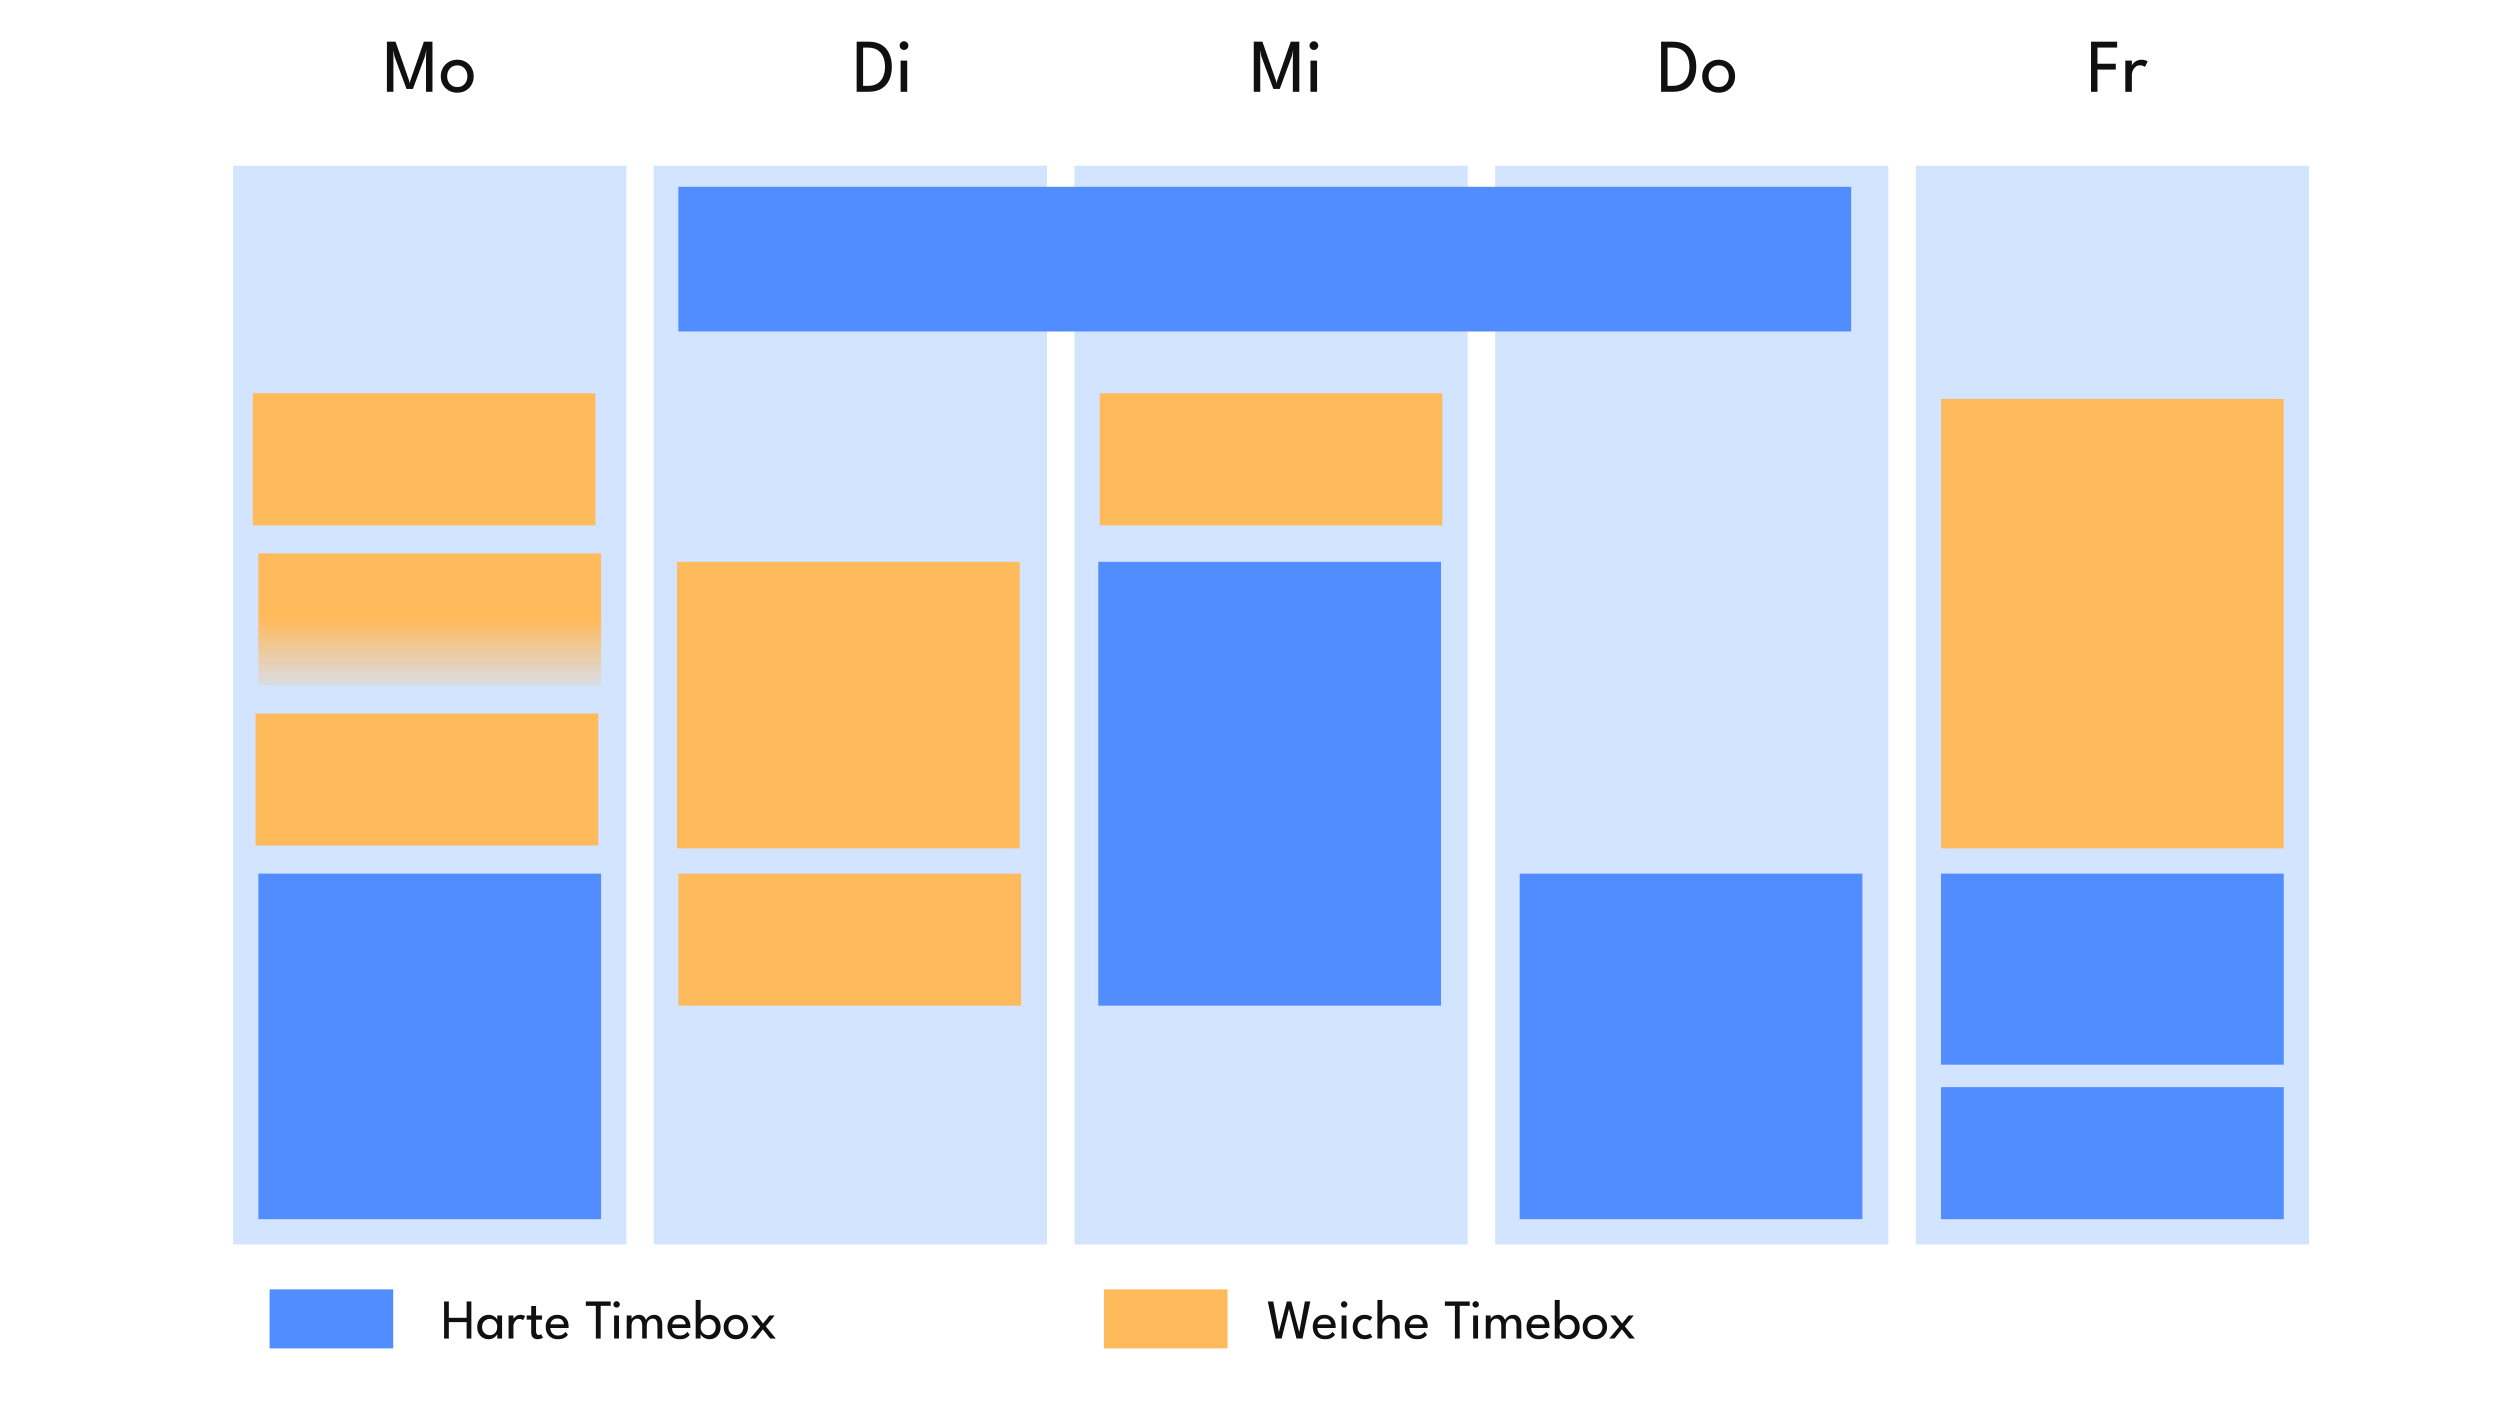
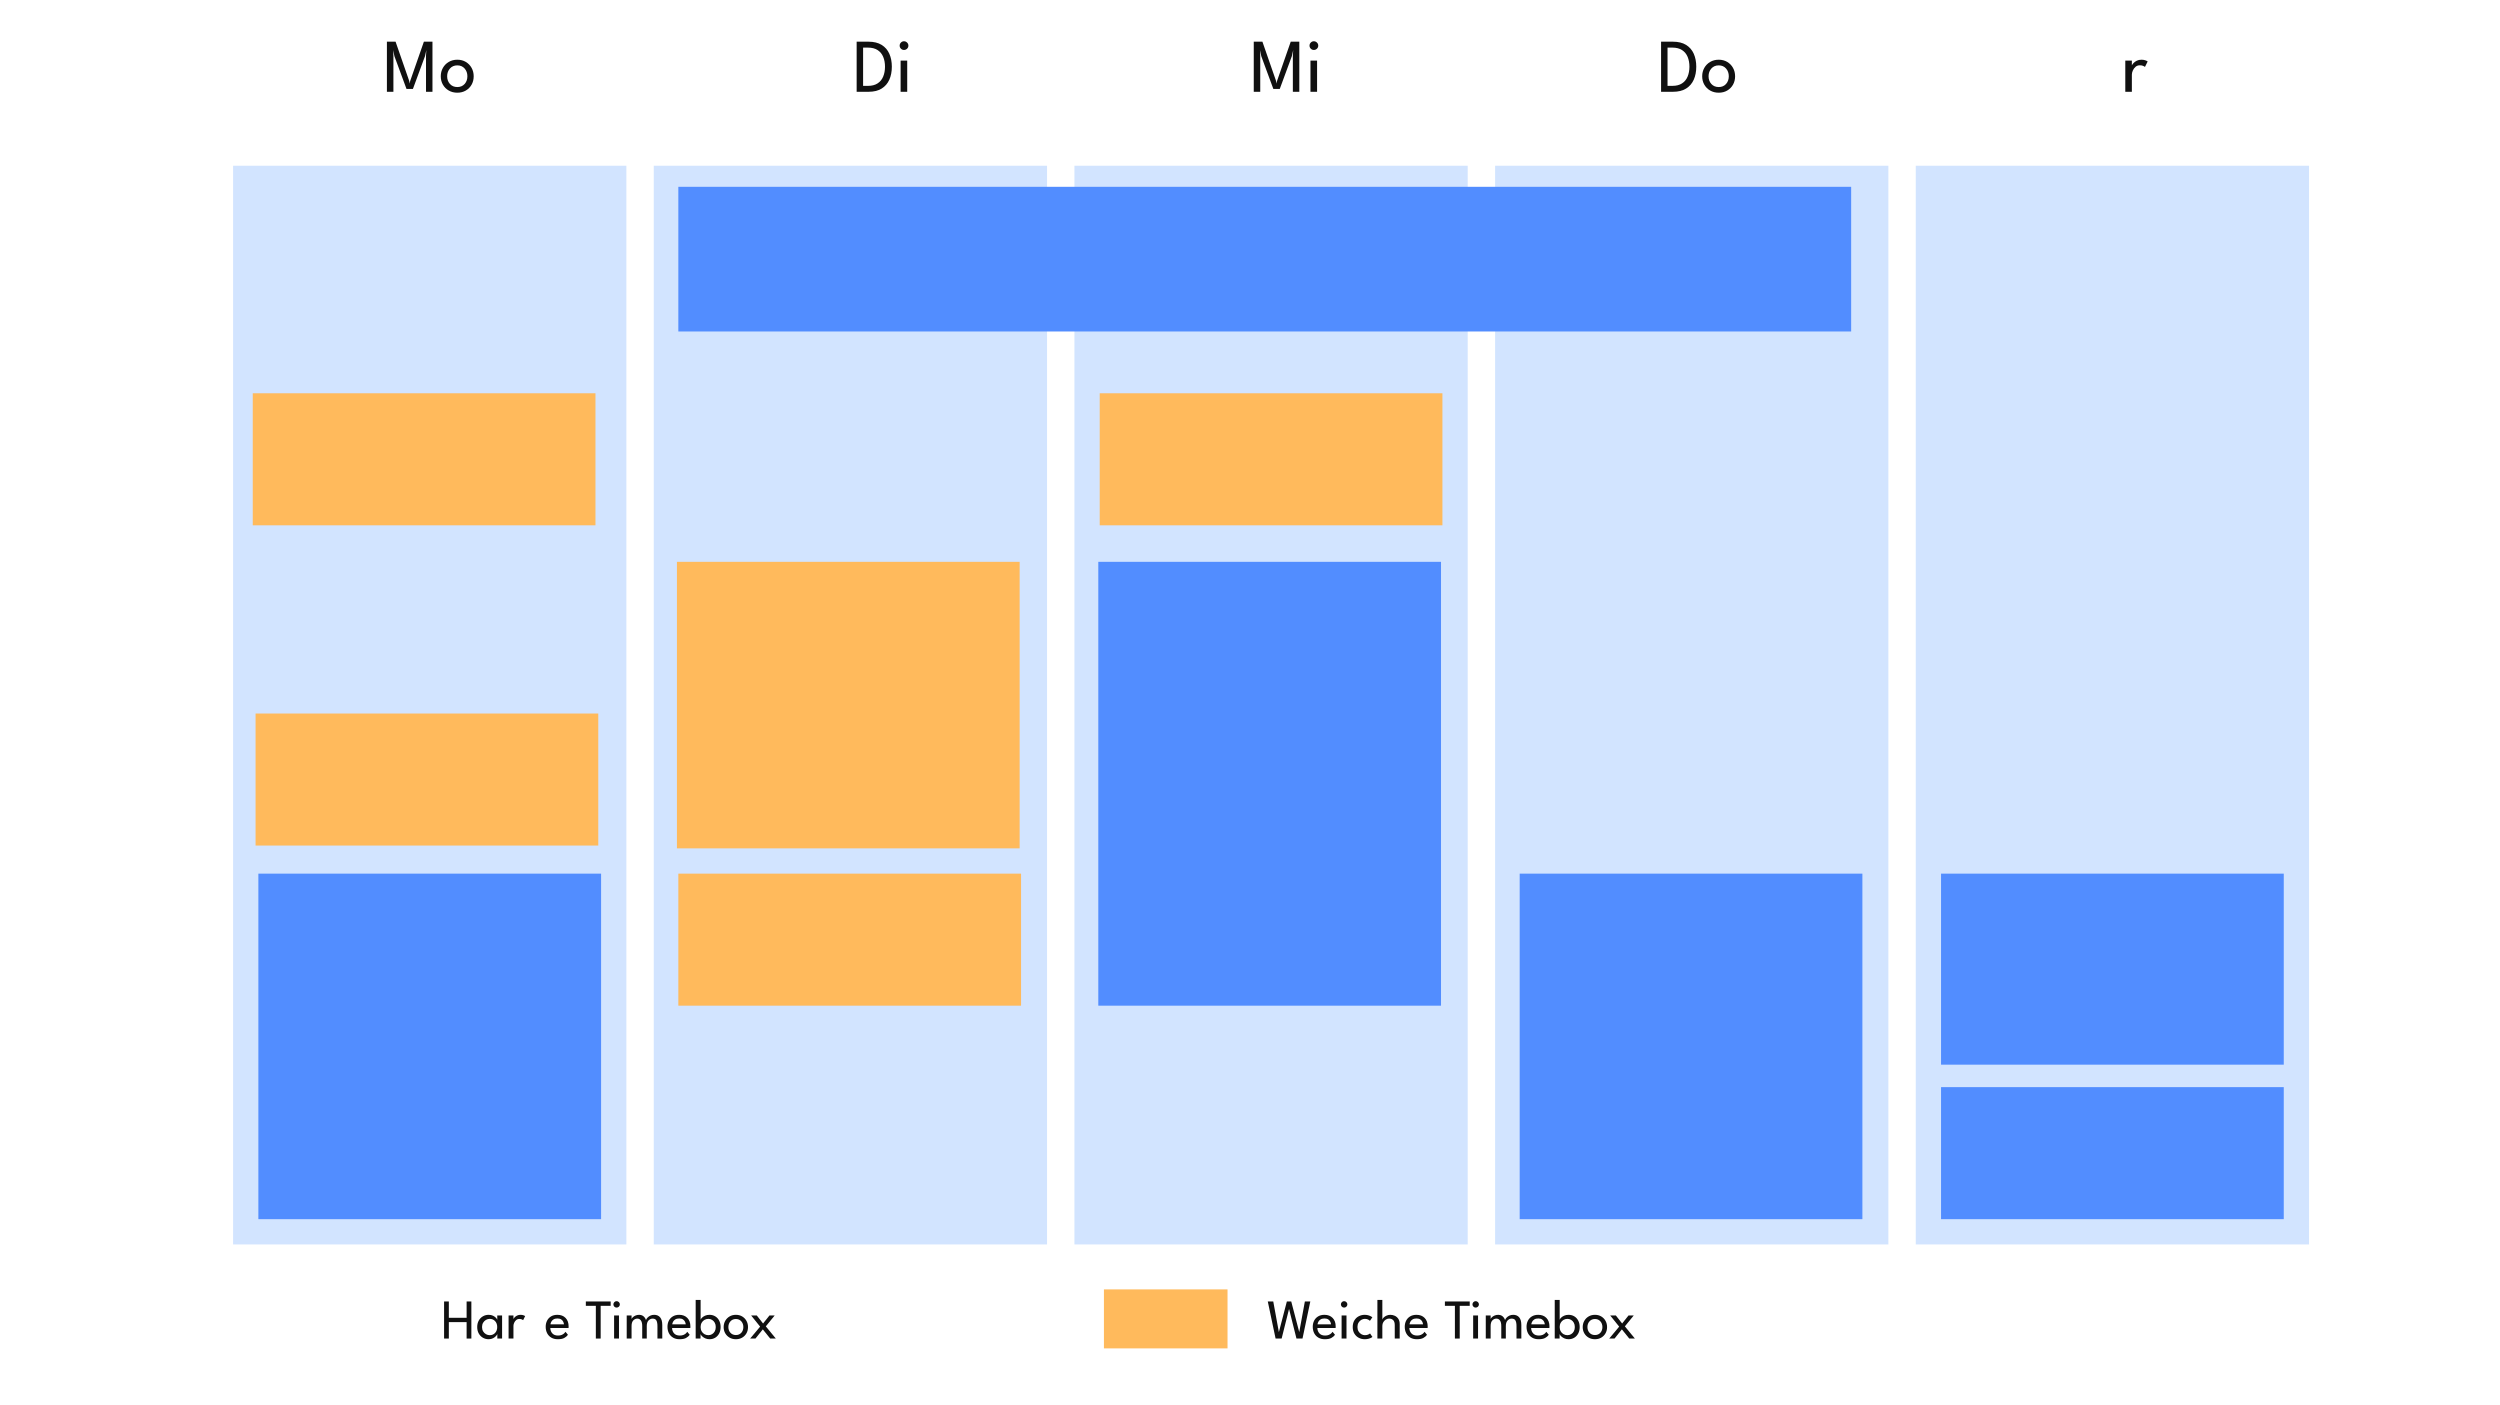
<svg xmlns="http://www.w3.org/2000/svg" xmlns:xlink="http://www.w3.org/1999/xlink" version="1.1" viewBox="0 0 888 500" width="372" height="209">
  <defs>
    <linearGradient x1="0" x2="1" id="Gradient" gradientUnits="userSpaceOnUse">
      <stop offset="0" stop-color="#ffba5c" />
      <stop offset=".5" stop-color="#ffba5c" />
      <stop offset="1" stop-color="#ffba5c" stop-opacity=".163" />
    </linearGradient>
    <linearGradient id="Obj_Gradient" xlink:href="#Gradient" gradientTransform="translate(152 197) rotate(90) scale(47)" />
  </defs>
  <g id="Canvas_Form" stroke-opacity="1" stroke-dasharray="none" stroke="none" fill-opacity="1" fill="none">
    <title>Canvas Form</title>
    <g id="Canvas_Form_Ebene_4">
      <title>Ebene 4</title>
      <g id="Graphic_802">
        <rect x="231.75" y="59" width="140" height="384" fill="#d2e4ff" />
      </g>
      <g id="Graphic_801">
        <rect x="240" y="200" width="122" height="102" fill="#ffba5c" />
      </g>
      <g id="Graphic_805">
        <rect x="381.5" y="59" width="140" height="384" fill="#d2e4ff" />
      </g>
      <g id="Graphic_803">
        <rect x="390" y="200" width="122" height="158" fill="#528dff" />
      </g>
      <g id="Graphic_808">
        <rect x="531.25" y="59" width="140" height="384" fill="#d2e4ff" />
      </g>
      <g id="Graphic_806">
        <rect x="540" y="311" width="122" height="123" fill="#528dff" />
      </g>
      <g id="Graphic_811">
        <rect x="681" y="59" width="140" height="384" fill="#d2e4ff" />
      </g>
      <g id="Graphic_810">
-         <rect x="690" y="142" width="122" height="160" fill="#ffba5c" />
-       </g>
+         </g>
      <g id="Graphic_814">
        <rect x="82" y="59" width="140" height="384" fill="#d2e4ff" />
      </g>
      <g id="Graphic_812">
        <rect x="91" y="311" width="122" height="123" fill="#528dff" />
      </g>
      <g id="Graphic_800">
        <rect x="240.5" y="66.5" width="417.5" height="51.5" fill="#528dff" />
      </g>
      <g id="Graphic_821">
        <rect x="89" y="140" width="122" height="47" fill="#ffba5c" />
      </g>
      <g id="Graphic_823">
        <rect x="690" y="311" width="122" height="68" fill="#528dff" />
      </g>
      <g id="Graphic_824">
        <rect x="690" y="387" width="122" height="47" fill="#528dff" />
      </g>
      <g id="Graphic_825">
        <rect x="390.5" y="140" width="122" height="47" fill="#ffba5c" />
      </g>
      <g id="Graphic_826">
        <rect x="240.5" y="311" width="122" height="47" fill="#ffba5c" />
      </g>
      <g id="Graphic_827">
-         <rect x="91" y="197" width="122" height="47" fill="url(#Obj_Gradient)" />
-       </g>
+         </g>
      <g id="Graphic_829">
        <rect x="90" y="254" width="122" height="47" fill="#ffba5c" />
      </g>
    </g>
    <g id="Canvas_Form_Ebene_2">
      <title>Ebene 2</title>
      <g id="Group_859">
        <title>Fr</title>
        <g id="Graphic_857">
-           <path d="M 743.387 14.839 L 752.684 14.839 L 752.684 16.933 L 745.684 16.933 L 745.684 22.69 L 752.211 22.69 L 752.211 24.771 L 745.684 24.771 L 745.684 32.676 L 743.387 32.676 Z" fill="#101010" />
-         </g>
+           </g>
        <g id="Graphic_858">
          <path d="M 757.927 32.676 L 755.589 32.676 L 755.589 21.582 L 757.927 21.582 L 757.927 23.284 C 758.026 23.041 758.226 22.759 758.528 22.44 C 758.83 22.12 759.217 21.843 759.69 21.609 C 760.163 21.374 760.72 21.257 761.359 21.257 C 761.873 21.257 762.325 21.327 762.717 21.467 C 763.109 21.606 763.386 21.744 763.548 21.879 L 762.589 23.825 C 762.463 23.708 762.242 23.581 761.927 23.446 C 761.611 23.311 761.22 23.244 760.751 23.244 C 760.157 23.244 759.648 23.428 759.224 23.798 C 758.801 24.167 758.479 24.611 758.258 25.129 C 758.037 25.647 757.927 26.126 757.927 26.568 Z" fill="#101010" />
        </g>
      </g>
      <g id="Group_862">
        <title>Do</title>
        <g id="Graphic_860">
          <path d="M 590.335 14.839 L 594.538 14.839 C 596.439 14.839 598.004 15.219 599.234 15.98 C 600.463 16.742 601.375 17.793 601.97 19.136 C 602.565 20.478 602.862 22.014 602.862 23.744 C 602.862 25.482 602.565 27.023 601.97 28.365 C 601.375 29.707 600.466 30.761 599.24 31.527 C 598.015 32.293 596.448 32.676 594.538 32.676 L 590.335 32.676 Z M 592.633 16.947 L 592.633 30.568 L 594.349 30.568 C 595.745 30.568 596.891 30.275 597.788 29.689 C 598.684 29.104 599.346 28.3 599.774 27.277 C 600.202 26.255 600.421 25.086 600.43 23.771 C 600.43 22.455 600.218 21.284 599.794 20.257 C 599.371 19.23 598.709 18.422 597.808 17.832 C 596.907 17.242 595.754 16.947 594.349 16.947 Z" fill="#101010" />
        </g>
        <g id="Graphic_861">
          <path d="M 610.862 33 C 609.717 33 608.702 32.743 607.814 32.23 C 606.927 31.716 606.231 31.02 605.727 30.142 C 605.222 29.264 604.97 28.27 604.97 27.162 C 604.97 26.054 605.222 25.054 605.727 24.163 C 606.231 23.271 606.927 22.564 607.814 22.041 C 608.702 21.519 609.717 21.257 610.862 21.257 C 611.997 21.257 613.003 21.519 613.882 22.041 C 614.76 22.564 615.447 23.271 615.942 24.163 C 616.438 25.054 616.686 26.054 616.686 27.162 C 616.686 28.27 616.438 29.264 615.942 30.142 C 615.447 31.02 614.76 31.716 613.882 32.23 C 613.003 32.743 611.997 33 610.862 33 Z M 610.862 30.987 C 611.943 30.987 612.81 30.622 613.463 29.892 C 614.116 29.162 614.442 28.248 614.442 27.149 C 614.442 26.059 614.116 25.14 613.463 24.392 C 612.81 23.645 611.943 23.271 610.862 23.271 C 609.771 23.271 608.895 23.645 608.233 24.392 C 607.571 25.14 607.24 26.059 607.24 27.149 C 607.24 28.248 607.571 29.162 608.233 29.892 C 608.895 30.622 609.771 30.987 610.862 30.987 Z" fill="#101010" />
        </g>
      </g>
      <g id="Group_865">
        <title>Mi</title>
        <g id="Graphic_863">
          <path d="M 461.553 14.839 L 461.553 32.676 L 459.256 32.676 L 459.256 19.798 L 459.378 17.825 L 458.891 20.001 L 454.594 31.662 L 452.31 31.662 L 448.013 20.001 L 447.54 17.825 L 447.648 19.798 L 447.648 32.676 L 445.338 32.676 L 445.338 14.839 L 448.419 14.839 L 453.283 28.838 L 453.445 29.743 L 453.621 28.838 L 458.499 14.839 Z" fill="#101010" />
        </g>
        <g id="Graphic_864">
          <path d="M 466.729 17.784 C 466.305 17.784 465.943 17.634 465.641 17.332 C 465.339 17.03 465.188 16.667 465.188 16.244 C 465.188 15.821 465.339 15.456 465.641 15.149 C 465.943 14.843 466.305 14.69 466.729 14.69 C 467.152 14.69 467.519 14.843 467.83 15.149 C 468.141 15.456 468.296 15.821 468.296 16.244 C 468.296 16.667 468.143 17.03 467.837 17.332 C 467.53 17.634 467.161 17.784 466.729 17.784 Z M 465.526 32.676 L 465.526 21.582 L 467.877 21.582 L 467.877 32.676 Z" fill="#101010" />
        </g>
      </g>
      <g id="Group_868">
        <title>Di</title>
        <g id="Graphic_866">
          <path d="M 303.975 14.839 L 308.177 14.839 C 310.078 14.839 311.643 15.219 312.873 15.98 C 314.103 16.742 315.015 17.793 315.609 19.136 C 316.204 20.478 316.501 22.014 316.501 23.744 C 316.501 25.482 316.204 27.023 315.609 28.365 C 315.015 29.707 314.105 30.761 312.88 31.527 C 311.655 32.293 310.087 32.676 308.177 32.676 L 303.975 32.676 Z M 306.272 16.947 L 306.272 30.568 L 307.988 30.568 C 309.384 30.568 310.531 30.275 311.427 29.689 C 312.324 29.104 312.986 28.3 313.414 27.277 C 313.841 26.255 314.06 25.086 314.069 23.771 C 314.069 22.455 313.857 21.284 313.434 20.257 C 313.01 19.23 312.348 18.422 311.447 17.832 C 310.547 17.242 309.393 16.947 307.988 16.947 Z" fill="#101010" />
        </g>
        <g id="Graphic_867">
          <path d="M 320.825 17.784 C 320.402 17.784 320.039 17.634 319.738 17.332 C 319.436 17.03 319.285 16.667 319.285 16.244 C 319.285 15.821 319.436 15.456 319.738 15.149 C 320.039 14.843 320.402 14.69 320.825 14.69 C 321.249 14.69 321.616 14.843 321.927 15.149 C 322.238 15.456 322.393 15.821 322.393 16.244 C 322.393 16.667 322.24 17.03 321.933 17.332 C 321.627 17.634 321.258 17.784 320.825 17.784 Z M 319.623 32.676 L 319.623 21.582 L 321.974 21.582 L 321.974 32.676 Z" fill="#101010" />
        </g>
      </g>
      <g id="Group_871">
        <title>Mo</title>
        <g id="Graphic_869">
          <path d="M 152.972 14.839 L 152.972 32.676 L 150.675 32.676 L 150.675 19.798 L 150.797 17.825 L 150.31 20.001 L 146.013 31.662 L 143.729 31.662 L 139.432 20.001 L 138.959 17.825 L 139.067 19.798 L 139.067 32.676 L 136.757 32.676 L 136.757 14.839 L 139.838 14.839 L 144.702 28.838 L 144.864 29.743 L 145.04 28.838 L 149.918 14.839 Z" fill="#101010" />
        </g>
        <g id="Graphic_870">
          <path d="M 161.823 33 C 160.679 33 159.663 32.743 158.776 32.23 C 157.889 31.716 157.193 31.02 156.688 30.142 C 156.184 29.264 155.931 28.27 155.931 27.162 C 155.931 26.054 156.184 25.054 156.688 24.163 C 157.193 23.271 157.889 22.564 158.776 22.041 C 159.663 21.519 160.679 21.257 161.823 21.257 C 162.958 21.257 163.965 21.519 164.843 22.041 C 165.722 22.564 166.409 23.271 166.904 24.163 C 167.399 25.054 167.647 26.054 167.647 27.162 C 167.647 28.27 167.399 29.264 166.904 30.142 C 166.409 31.02 165.722 31.716 164.843 32.23 C 163.965 32.743 162.958 33 161.823 33 Z M 161.823 30.987 C 162.904 30.987 163.771 30.622 164.424 29.892 C 165.077 29.162 165.404 28.248 165.404 27.149 C 165.404 26.059 165.077 25.14 164.424 24.392 C 163.771 23.645 162.904 23.271 161.823 23.271 C 160.733 23.271 159.857 23.645 159.195 24.392 C 158.533 25.14 158.202 26.059 158.202 27.149 C 158.202 28.248 158.533 29.162 159.195 29.892 C 159.857 30.622 160.733 30.987 161.823 30.987 Z" fill="#101010" />
        </g>
      </g>
    </g>
    <g id="Canvas_Form_Ebene_5">
      <title>Ebene 5</title>
      <g id="Graphic_816">
-         <rect x="95" y="459" width="44" height="21" fill="#528dff" />
-       </g>
+         </g>
      <g id="Graphic_817">
        <rect x="392" y="459" width="44" height="21" fill="#ffba5c" />
      </g>
      <g id="Group_843">
        <title>Weiche Timebox</title>
        <g id="Graphic_830">
          <path d="M 462.69 476.5 L 460.54 476.5 L 457.9 465.95 L 455.26 476.5 L 453.11 476.5 L 450.33 463.3 L 452.28 463.3 L 454.28 474.22 L 457.12 463.3 L 458.68 463.3 L 461.53 474.21 L 463.53 463.3 L 465.47 463.3 Z" fill="#101010" />
        </g>
        <g id="Graphic_831">
          <path d="M 467.98 472.75 C 467.993 473.49 468.23 474.122 468.69 474.645 C 469.15 475.168 469.833 475.43 470.74 475.43 C 471.247 475.43 471.678 475.355 472.035 475.205 C 472.392 475.055 472.682 474.875 472.905 474.665 C 473.128 474.455 473.293 474.267 473.4 474.1 L 474.25 475.15 C 473.91 475.637 473.465 476.023 472.915 476.31 C 472.365 476.597 471.603 476.74 470.63 476.74 C 469.75 476.74 468.988 476.552 468.345 476.175 C 467.702 475.798 467.207 475.277 466.86 474.61 C 466.513 473.943 466.34 473.173 466.34 472.3 C 466.34 471.5 466.503 470.778 466.83 470.135 C 467.157 469.492 467.632 468.983 468.255 468.61 C 468.878 468.237 469.63 468.05 470.51 468.05 C 471.723 468.05 472.692 468.42 473.415 469.16 C 474.138 469.9 474.5 470.907 474.5 472.18 C 474.5 472.233 474.497 472.33 474.49 472.47 C 474.483 472.61 474.477 472.703 474.47 472.75 Z M 472.84 471.44 C 472.827 471.167 472.747 470.867 472.6 470.54 C 472.453 470.213 472.213 469.933 471.88 469.7 C 471.547 469.467 471.097 469.35 470.53 469.35 C 469.943 469.35 469.472 469.463 469.115 469.69 C 468.758 469.917 468.497 470.192 468.33 470.515 C 468.163 470.838 468.067 471.147 468.04 471.44 Z" fill="#101010" />
        </g>
        <g id="Graphic_832">
          <path d="M 477.5 465.48 C 477.187 465.48 476.918 465.368 476.695 465.145 C 476.472 464.922 476.36 464.653 476.36 464.34 C 476.36 464.027 476.472 463.757 476.695 463.53 C 476.918 463.303 477.187 463.19 477.5 463.19 C 477.813 463.19 478.085 463.303 478.315 463.53 C 478.545 463.757 478.66 464.027 478.66 464.34 C 478.66 464.653 478.547 464.922 478.32 465.145 C 478.093 465.368 477.82 465.48 477.5 465.48 Z M 476.61 476.5 L 476.61 468.29 L 478.35 468.29 L 478.35 476.5 Z" fill="#101010" />
        </g>
        <g id="Graphic_833">
          <path d="M 484.88 475.3 C 485.4 475.3 485.82 475.217 486.14 475.05 C 486.46 474.883 486.66 474.763 486.74 474.69 L 487.59 475.94 C 487.523 476 487.365 476.095 487.115 476.225 C 486.865 476.355 486.545 476.473 486.155 476.58 C 485.765 476.687 485.323 476.74 484.83 476.74 C 484.077 476.74 483.377 476.572 482.73 476.235 C 482.083 475.898 481.562 475.407 481.165 474.76 C 480.768 474.113 480.57 473.323 480.57 472.39 C 480.57 471.457 480.768 470.667 481.165 470.02 C 481.562 469.373 482.083 468.883 482.73 468.55 C 483.377 468.217 484.077 468.05 484.83 468.05 C 485.317 468.05 485.75 468.108 486.13 468.225 C 486.51 468.342 486.823 468.47 487.07 468.61 C 487.317 468.75 487.48 468.857 487.56 468.93 L 486.7 470.18 C 486.62 470.107 486.43 469.973 486.13 469.78 C 485.83 469.587 485.413 469.49 484.88 469.49 C 484.453 469.49 484.038 469.605 483.635 469.835 C 483.232 470.065 482.9 470.397 482.64 470.83 C 482.38 471.263 482.25 471.783 482.25 472.39 C 482.25 472.997 482.38 473.517 482.64 473.95 C 482.9 474.383 483.232 474.717 483.635 474.95 C 484.038 475.183 484.453 475.3 484.88 475.3 Z" fill="#101010" />
        </g>
        <g id="Graphic_834">
          <path d="M 493.96 468.05 C 494.5 468.05 495.023 468.163 495.53 468.39 C 496.037 468.617 496.457 468.975 496.79 469.465 C 497.123 469.955 497.29 470.593 497.29 471.38 L 497.29 476.5 L 495.53 476.5 L 495.53 471.72 C 495.53 470.907 495.345 470.315 494.975 469.945 C 494.605 469.575 494.12 469.39 493.52 469.39 C 493.12 469.39 492.737 469.503 492.37 469.73 C 492.003 469.957 491.702 470.263 491.465 470.65 C 491.228 471.037 491.11 471.477 491.11 471.97 L 491.11 476.5 L 489.35 476.5 L 489.35 462.74 L 491.11 462.74 L 491.11 469.75 C 491.163 469.523 491.323 469.277 491.59 469.01 C 491.857 468.743 492.197 468.517 492.61 468.33 C 493.023 468.143 493.473 468.05 493.96 468.05 Z" fill="#101010" />
        </g>
        <g id="Graphic_835">
          <path d="M 500.73 472.75 C 500.743 473.49 500.98 474.122 501.44 474.645 C 501.9 475.168 502.583 475.43 503.49 475.43 C 503.997 475.43 504.428 475.355 504.785 475.205 C 505.142 475.055 505.432 474.875 505.655 474.665 C 505.878 474.455 506.043 474.267 506.15 474.1 L 507 475.15 C 506.66 475.637 506.215 476.023 505.665 476.31 C 505.115 476.597 504.353 476.74 503.38 476.74 C 502.5 476.74 501.738 476.552 501.095 476.175 C 500.452 475.798 499.957 475.277 499.61 474.61 C 499.263 473.943 499.09 473.173 499.09 472.3 C 499.09 471.5 499.253 470.778 499.58 470.135 C 499.907 469.492 500.382 468.983 501.005 468.61 C 501.628 468.237 502.38 468.05 503.26 468.05 C 504.473 468.05 505.442 468.42 506.165 469.16 C 506.888 469.9 507.25 470.907 507.25 472.18 C 507.25 472.233 507.247 472.33 507.24 472.47 C 507.233 472.61 507.227 472.703 507.22 472.75 Z M 505.59 471.44 C 505.577 471.167 505.497 470.867 505.35 470.54 C 505.203 470.213 504.963 469.933 504.63 469.7 C 504.297 469.467 503.847 469.35 503.28 469.35 C 502.693 469.35 502.222 469.463 501.865 469.69 C 501.508 469.917 501.247 470.192 501.08 470.515 C 500.913 470.838 500.817 471.147 500.79 471.44 Z" fill="#101010" />
        </g>
        <g id="Graphic_836">
          <path d="M 516.94 464.85 L 513.38 464.85 L 513.38 463.3 L 522.22 463.3 L 522.22 464.85 L 518.66 464.85 L 518.66 476.5 L 516.94 476.5 Z" fill="#101010" />
        </g>
        <g id="Graphic_837">
          <path d="M 524.33 465.48 C 524.017 465.48 523.748 465.368 523.525 465.145 C 523.302 464.922 523.19 464.653 523.19 464.34 C 523.19 464.027 523.302 463.757 523.525 463.53 C 523.748 463.303 524.017 463.19 524.33 463.19 C 524.643 463.19 524.915 463.303 525.145 463.53 C 525.375 463.757 525.49 464.027 525.49 464.34 C 525.49 464.653 525.377 464.922 525.15 465.145 C 524.923 465.368 524.65 465.48 524.33 465.48 Z M 523.44 476.5 L 523.44 468.29 L 525.18 468.29 L 525.18 476.5 Z" fill="#101010" />
        </g>
        <g id="Graphic_838">
          <path d="M 537.69 468.05 C 538.603 468.05 539.315 468.348 539.825 468.945 C 540.335 469.542 540.59 470.467 540.59 471.72 L 540.59 476.5 L 538.87 476.5 L 538.87 472.07 C 538.87 471.183 538.747 470.517 538.5 470.07 C 538.253 469.623 537.803 469.4 537.15 469.4 C 536.623 469.4 536.145 469.615 535.715 470.045 C 535.285 470.475 535.07 471.15 535.07 472.07 L 535.07 476.5 L 533.45 476.5 L 533.45 472.07 C 533.45 471.183 533.297 470.517 532.99 470.07 C 532.683 469.623 532.253 469.4 531.7 469.4 C 531.173 469.4 530.702 469.61 530.285 470.03 C 529.868 470.45 529.66 471.13 529.66 472.07 L 529.66 476.5 L 527.93 476.5 L 527.93 468.29 L 529.66 468.29 L 529.66 469.55 C 529.727 469.343 529.885 469.123 530.135 468.89 C 530.385 468.657 530.7 468.458 531.08 468.295 C 531.46 468.132 531.887 468.05 532.36 468.05 C 532.853 468.05 533.267 468.152 533.6 468.355 C 533.933 468.558 534.197 468.805 534.39 469.095 C 534.583 469.385 534.717 469.66 534.79 469.92 C 534.883 469.633 535.063 469.347 535.33 469.06 C 535.597 468.773 535.932 468.533 536.335 468.34 C 536.738 468.147 537.19 468.05 537.69 468.05 Z" fill="#101010" />
        </g>
        <g id="Graphic_839">
          <path d="M 544.08 472.75 C 544.093 473.49 544.33 474.122 544.79 474.645 C 545.25 475.168 545.933 475.43 546.84 475.43 C 547.347 475.43 547.778 475.355 548.135 475.205 C 548.492 475.055 548.782 474.875 549.005 474.665 C 549.228 474.455 549.393 474.267 549.5 474.1 L 550.35 475.15 C 550.01 475.637 549.565 476.023 549.015 476.31 C 548.465 476.597 547.703 476.74 546.73 476.74 C 545.85 476.74 545.088 476.552 544.445 476.175 C 543.802 475.798 543.307 475.277 542.96 474.61 C 542.613 473.943 542.44 473.173 542.44 472.3 C 542.44 471.5 542.603 470.778 542.93 470.135 C 543.257 469.492 543.732 468.983 544.355 468.61 C 544.978 468.237 545.73 468.05 546.61 468.05 C 547.823 468.05 548.792 468.42 549.515 469.16 C 550.238 469.9 550.6 470.907 550.6 472.18 C 550.6 472.233 550.597 472.33 550.59 472.47 C 550.583 472.61 550.577 472.703 550.57 472.75 Z M 548.94 471.44 C 548.927 471.167 548.847 470.867 548.7 470.54 C 548.553 470.213 548.313 469.933 547.98 469.7 C 547.647 469.467 547.197 469.35 546.63 469.35 C 546.043 469.35 545.572 469.463 545.215 469.69 C 544.858 469.917 544.597 470.192 544.43 470.515 C 544.263 470.838 544.167 471.147 544.14 471.44 Z" fill="#101010" />
        </g>
        <g id="Graphic_840">
          <path d="M 552.48 476.5 L 552.48 462.74 L 554.24 462.74 L 554.24 469.83 C 554.28 469.623 554.437 469.38 554.71 469.1 C 554.983 468.82 555.35 468.575 555.81 468.365 C 556.27 468.155 556.8 468.05 557.4 468.05 C 558.16 468.05 558.838 468.23 559.435 468.59 C 560.032 468.95 560.502 469.457 560.845 470.11 C 561.188 470.763 561.36 471.527 561.36 472.4 C 561.36 473.273 561.188 474.035 560.845 474.685 C 560.502 475.335 560.032 475.84 559.435 476.2 C 558.838 476.56 558.16 476.74 557.4 476.74 C 556.833 476.74 556.323 476.633 555.87 476.42 C 555.417 476.207 555.045 475.957 554.755 475.67 C 554.465 475.383 554.283 475.127 554.21 474.9 L 554.21 476.5 Z M 559.63 472.4 C 559.63 471.807 559.51 471.293 559.27 470.86 C 559.03 470.427 558.71 470.09 558.31 469.85 C 557.91 469.61 557.477 469.49 557.01 469.49 C 556.497 469.49 556.03 469.612 555.61 469.855 C 555.19 470.098 554.857 470.438 554.61 470.875 C 554.363 471.312 554.24 471.82 554.24 472.4 C 554.24 472.98 554.363 473.488 554.61 473.925 C 554.857 474.362 555.19 474.7 555.61 474.94 C 556.03 475.18 556.497 475.3 557.01 475.3 C 557.477 475.3 557.91 475.182 558.31 474.945 C 558.71 474.708 559.03 474.373 559.27 473.94 C 559.51 473.507 559.63 472.993 559.63 472.4 Z" fill="#101010" />
        </g>
        <g id="Graphic_841">
          <path d="M 566.8 476.74 C 565.953 476.74 565.202 476.55 564.545 476.17 C 563.888 475.79 563.373 475.275 563 474.625 C 562.627 473.975 562.44 473.24 562.44 472.42 C 562.44 471.6 562.627 470.86 563 470.2 C 563.373 469.54 563.888 469.017 564.545 468.63 C 565.202 468.243 565.953 468.05 566.8 468.05 C 567.64 468.05 568.385 468.243 569.035 468.63 C 569.685 469.017 570.193 469.54 570.56 470.2 C 570.927 470.86 571.11 471.6 571.11 472.42 C 571.11 473.24 570.927 473.975 570.56 474.625 C 570.193 475.275 569.685 475.79 569.035 476.17 C 568.385 476.55 567.64 476.74 566.8 476.74 Z M 566.8 475.25 C 567.6 475.25 568.242 474.98 568.725 474.44 C 569.208 473.9 569.45 473.223 569.45 472.41 C 569.45 471.603 569.208 470.923 568.725 470.37 C 568.242 469.817 567.6 469.54 566.8 469.54 C 565.993 469.54 565.345 469.817 564.855 470.37 C 564.365 470.923 564.12 471.603 564.12 472.41 C 564.12 473.223 564.365 473.9 564.855 474.44 C 565.345 474.98 565.993 475.25 566.8 475.25 Z" fill="#101010" />
        </g>
        <g id="Graphic_842">
          <path d="M 577.45 472.16 L 581.01 476.5 L 579.01 476.5 L 576.38 473.23 L 573.76 476.5 L 571.87 476.5 L 575.42 472.26 L 572.23 468.29 L 574.24 468.29 L 576.47 471.14 L 578.74 468.29 L 580.6 468.29 Z" fill="#101010" />
        </g>
      </g>
      <g id="Group_856">
        <title>Harte Timebox</title>
        <g id="Graphic_844">
          <path d="M 165.13 470.65 L 158.8 470.65 L 158.8 476.5 L 157.11 476.5 L 157.11 463.3 L 158.8 463.3 L 158.8 469.11 L 165.13 469.11 L 165.13 463.3 L 166.82 463.3 L 166.82 476.5 L 165.13 476.5 Z" fill="#101010" />
        </g>
        <g id="Graphic_845">
          <path d="M 176.06 476.5 L 176.06 474.9 C 176.007 475.067 175.852 475.297 175.595 475.59 C 175.338 475.883 174.988 476.148 174.545 476.385 C 174.102 476.622 173.58 476.74 172.98 476.74 C 172.22 476.74 171.532 476.56 170.915 476.2 C 170.298 475.84 169.808 475.335 169.445 474.685 C 169.082 474.035 168.9 473.273 168.9 472.4 C 168.9 471.527 169.082 470.763 169.445 470.11 C 169.808 469.457 170.298 468.95 170.915 468.59 C 171.532 468.23 172.22 468.05 172.98 468.05 C 173.573 468.05 174.088 468.157 174.525 468.37 C 174.962 468.583 175.31 468.83 175.57 469.11 C 175.83 469.39 175.987 469.63 176.04 469.83 L 176.04 468.29 L 177.76 468.29 L 177.76 476.5 Z M 170.62 472.4 C 170.62 472.993 170.75 473.507 171.01 473.94 C 171.27 474.373 171.608 474.708 172.025 474.945 C 172.442 475.182 172.887 475.3 173.36 475.3 C 174.127 475.3 174.762 475.035 175.265 474.505 C 175.768 473.975 176.02 473.273 176.02 472.4 C 176.02 471.527 175.768 470.823 175.265 470.29 C 174.762 469.757 174.127 469.49 173.36 469.49 C 172.887 469.49 172.442 469.61 172.025 469.85 C 171.608 470.09 171.27 470.427 171.01 470.86 C 170.75 471.293 170.62 471.807 170.62 472.4 Z" fill="#101010" />
        </g>
        <g id="Graphic_846">
          <path d="M 181.8 476.5 L 180.07 476.5 L 180.07 468.29 L 181.8 468.29 L 181.8 469.55 C 181.873 469.37 182.022 469.162 182.245 468.925 C 182.468 468.688 182.755 468.483 183.105 468.31 C 183.455 468.137 183.867 468.05 184.34 468.05 C 184.72 468.05 185.055 468.102 185.345 468.205 C 185.635 468.308 185.84 468.41 185.96 468.51 L 185.25 469.95 C 185.157 469.863 184.993 469.77 184.76 469.67 C 184.527 469.57 184.237 469.52 183.89 469.52 C 183.45 469.52 183.073 469.657 182.76 469.93 C 182.447 470.203 182.208 470.532 182.045 470.915 C 181.882 471.298 181.8 471.653 181.8 471.98 Z" fill="#101010" />
        </g>
        <g id="Graphic_847">
-           <path d="M 186.51 468.29 L 188.12 468.29 L 188.12 464.92 L 189.85 464.92 L 189.85 468.29 L 191.96 468.29 L 191.96 469.78 L 189.85 469.78 L 189.85 473.84 C 189.85 474.327 189.935 474.682 190.105 474.905 C 190.275 475.128 190.503 475.24 190.79 475.24 C 191.037 475.24 191.232 475.193 191.375 475.1 C 191.518 475.007 191.603 474.943 191.63 474.91 L 192.32 476.19 C 192.253 476.25 192.047 476.357 191.7 476.51 C 191.353 476.663 190.91 476.74 190.37 476.74 C 189.73 476.74 189.195 476.545 188.765 476.155 C 188.335 475.765 188.12 475.147 188.12 474.3 L 188.12 469.78 L 186.51 469.78 Z" fill="#101010" />
-         </g>
+           </g>
        <g id="Graphic_848">
          <path d="M 194.92 472.75 C 194.933 473.49 195.17 474.122 195.63 474.645 C 196.09 475.168 196.773 475.43 197.68 475.43 C 198.187 475.43 198.618 475.355 198.975 475.205 C 199.332 475.055 199.622 474.875 199.845 474.665 C 200.068 474.455 200.233 474.267 200.34 474.1 L 201.19 475.15 C 200.85 475.637 200.405 476.023 199.855 476.31 C 199.305 476.597 198.543 476.74 197.57 476.74 C 196.69 476.74 195.928 476.552 195.285 476.175 C 194.642 475.798 194.147 475.277 193.8 474.61 C 193.453 473.943 193.28 473.173 193.28 472.3 C 193.28 471.5 193.443 470.778 193.77 470.135 C 194.097 469.492 194.572 468.983 195.195 468.61 C 195.818 468.237 196.57 468.05 197.45 468.05 C 198.663 468.05 199.632 468.42 200.355 469.16 C 201.078 469.9 201.44 470.907 201.44 472.18 C 201.44 472.233 201.437 472.33 201.43 472.47 C 201.423 472.61 201.417 472.703 201.41 472.75 Z M 199.78 471.44 C 199.767 471.167 199.687 470.867 199.54 470.54 C 199.393 470.213 199.153 469.933 198.82 469.7 C 198.487 469.467 198.037 469.35 197.47 469.35 C 196.883 469.35 196.412 469.463 196.055 469.69 C 195.698 469.917 195.437 470.192 195.27 470.515 C 195.103 470.838 195.007 471.147 194.98 471.44 Z" fill="#101010" />
        </g>
        <g id="Graphic_849">
          <path d="M 211.13 464.85 L 207.57 464.85 L 207.57 463.3 L 216.41 463.3 L 216.41 464.85 L 212.85 464.85 L 212.85 476.5 L 211.13 476.5 Z" fill="#101010" />
        </g>
        <g id="Graphic_850">
          <path d="M 218.52 465.48 C 218.207 465.48 217.938 465.368 217.715 465.145 C 217.492 464.922 217.38 464.653 217.38 464.34 C 217.38 464.027 217.492 463.757 217.715 463.53 C 217.938 463.303 218.207 463.19 218.52 463.19 C 218.833 463.19 219.105 463.303 219.335 463.53 C 219.565 463.757 219.68 464.027 219.68 464.34 C 219.68 464.653 219.567 464.922 219.34 465.145 C 219.113 465.368 218.84 465.48 218.52 465.48 Z M 217.63 476.5 L 217.63 468.29 L 219.37 468.29 L 219.37 476.5 Z" fill="#101010" />
        </g>
        <g id="Graphic_851">
          <path d="M 231.88 468.05 C 232.793 468.05 233.505 468.348 234.015 468.945 C 234.525 469.542 234.78 470.467 234.78 471.72 L 234.78 476.5 L 233.06 476.5 L 233.06 472.07 C 233.06 471.183 232.937 470.517 232.69 470.07 C 232.443 469.623 231.993 469.4 231.34 469.4 C 230.813 469.4 230.335 469.615 229.905 470.045 C 229.475 470.475 229.26 471.15 229.26 472.07 L 229.26 476.5 L 227.64 476.5 L 227.64 472.07 C 227.64 471.183 227.487 470.517 227.18 470.07 C 226.873 469.623 226.443 469.4 225.89 469.4 C 225.363 469.4 224.892 469.61 224.475 470.03 C 224.058 470.45 223.85 471.13 223.85 472.07 L 223.85 476.5 L 222.12 476.5 L 222.12 468.29 L 223.85 468.29 L 223.85 469.55 C 223.917 469.343 224.075 469.123 224.325 468.89 C 224.575 468.657 224.89 468.458 225.27 468.295 C 225.65 468.132 226.077 468.05 226.55 468.05 C 227.043 468.05 227.457 468.152 227.79 468.355 C 228.123 468.558 228.387 468.805 228.58 469.095 C 228.773 469.385 228.907 469.66 228.98 469.92 C 229.073 469.633 229.253 469.347 229.52 469.06 C 229.787 468.773 230.122 468.533 230.525 468.34 C 230.928 468.147 231.38 468.05 231.88 468.05 Z" fill="#101010" />
        </g>
        <g id="Graphic_852">
          <path d="M 238.27 472.75 C 238.283 473.49 238.52 474.122 238.98 474.645 C 239.44 475.168 240.123 475.43 241.03 475.43 C 241.537 475.43 241.968 475.355 242.325 475.205 C 242.682 475.055 242.972 474.875 243.195 474.665 C 243.418 474.455 243.583 474.267 243.69 474.1 L 244.54 475.15 C 244.2 475.637 243.755 476.023 243.205 476.31 C 242.655 476.597 241.893 476.74 240.92 476.74 C 240.04 476.74 239.278 476.552 238.635 476.175 C 237.992 475.798 237.497 475.277 237.15 474.61 C 236.803 473.943 236.63 473.173 236.63 472.3 C 236.63 471.5 236.793 470.778 237.12 470.135 C 237.447 469.492 237.922 468.983 238.545 468.61 C 239.168 468.237 239.92 468.05 240.8 468.05 C 242.013 468.05 242.982 468.42 243.705 469.16 C 244.428 469.9 244.79 470.907 244.79 472.18 C 244.79 472.233 244.787 472.33 244.78 472.47 C 244.773 472.61 244.767 472.703 244.76 472.75 Z M 243.13 471.44 C 243.117 471.167 243.037 470.867 242.89 470.54 C 242.743 470.213 242.503 469.933 242.17 469.7 C 241.837 469.467 241.387 469.35 240.82 469.35 C 240.233 469.35 239.762 469.463 239.405 469.69 C 239.048 469.917 238.787 470.192 238.62 470.515 C 238.453 470.838 238.357 471.147 238.33 471.44 Z" fill="#101010" />
        </g>
        <g id="Graphic_853">
          <path d="M 246.67 476.5 L 246.67 462.74 L 248.43 462.74 L 248.43 469.83 C 248.47 469.623 248.627 469.38 248.9 469.1 C 249.173 468.82 249.54 468.575 250 468.365 C 250.46 468.155 250.99 468.05 251.59 468.05 C 252.35 468.05 253.028 468.23 253.625 468.59 C 254.222 468.95 254.692 469.457 255.035 470.11 C 255.378 470.763 255.55 471.527 255.55 472.4 C 255.55 473.273 255.378 474.035 255.035 474.685 C 254.692 475.335 254.222 475.84 253.625 476.2 C 253.028 476.56 252.35 476.74 251.59 476.74 C 251.023 476.74 250.513 476.633 250.06 476.42 C 249.607 476.207 249.235 475.957 248.945 475.67 C 248.655 475.383 248.473 475.127 248.4 474.9 L 248.4 476.5 Z M 253.82 472.4 C 253.82 471.807 253.7 471.293 253.46 470.86 C 253.22 470.427 252.9 470.09 252.5 469.85 C 252.1 469.61 251.667 469.49 251.2 469.49 C 250.687 469.49 250.22 469.612 249.8 469.855 C 249.38 470.098 249.047 470.438 248.8 470.875 C 248.553 471.312 248.43 471.82 248.43 472.4 C 248.43 472.98 248.553 473.488 248.8 473.925 C 249.047 474.362 249.38 474.7 249.8 474.94 C 250.22 475.18 250.687 475.3 251.2 475.3 C 251.667 475.3 252.1 475.182 252.5 474.945 C 252.9 474.708 253.22 474.373 253.46 473.94 C 253.7 473.507 253.82 472.993 253.82 472.4 Z" fill="#101010" />
        </g>
        <g id="Graphic_854">
          <path d="M 260.99 476.74 C 260.143 476.74 259.392 476.55 258.735 476.17 C 258.078 475.79 257.563 475.275 257.19 474.625 C 256.817 473.975 256.63 473.24 256.63 472.42 C 256.63 471.6 256.817 470.86 257.19 470.2 C 257.563 469.54 258.078 469.017 258.735 468.63 C 259.392 468.243 260.143 468.05 260.99 468.05 C 261.83 468.05 262.575 468.243 263.225 468.63 C 263.875 469.017 264.383 469.54 264.75 470.2 C 265.117 470.86 265.3 471.6 265.3 472.42 C 265.3 473.24 265.117 473.975 264.75 474.625 C 264.383 475.275 263.875 475.79 263.225 476.17 C 262.575 476.55 261.83 476.74 260.99 476.74 Z M 260.99 475.25 C 261.79 475.25 262.432 474.98 262.915 474.44 C 263.398 473.9 263.64 473.223 263.64 472.41 C 263.64 471.603 263.398 470.923 262.915 470.37 C 262.432 469.817 261.79 469.54 260.99 469.54 C 260.183 469.54 259.535 469.817 259.045 470.37 C 258.555 470.923 258.31 471.603 258.31 472.41 C 258.31 473.223 258.555 473.9 259.045 474.44 C 259.535 474.98 260.183 475.25 260.99 475.25 Z" fill="#101010" />
        </g>
        <g id="Graphic_855">
          <path d="M 271.64 472.16 L 275.2 476.5 L 273.2 476.5 L 270.57 473.23 L 267.95 476.5 L 266.06 476.5 L 269.61 472.26 L 266.42 468.29 L 268.43 468.29 L 270.66 471.14 L 272.93 468.29 L 274.79 468.29 Z" fill="#101010" />
        </g>
      </g>
    </g>
  </g>
</svg>